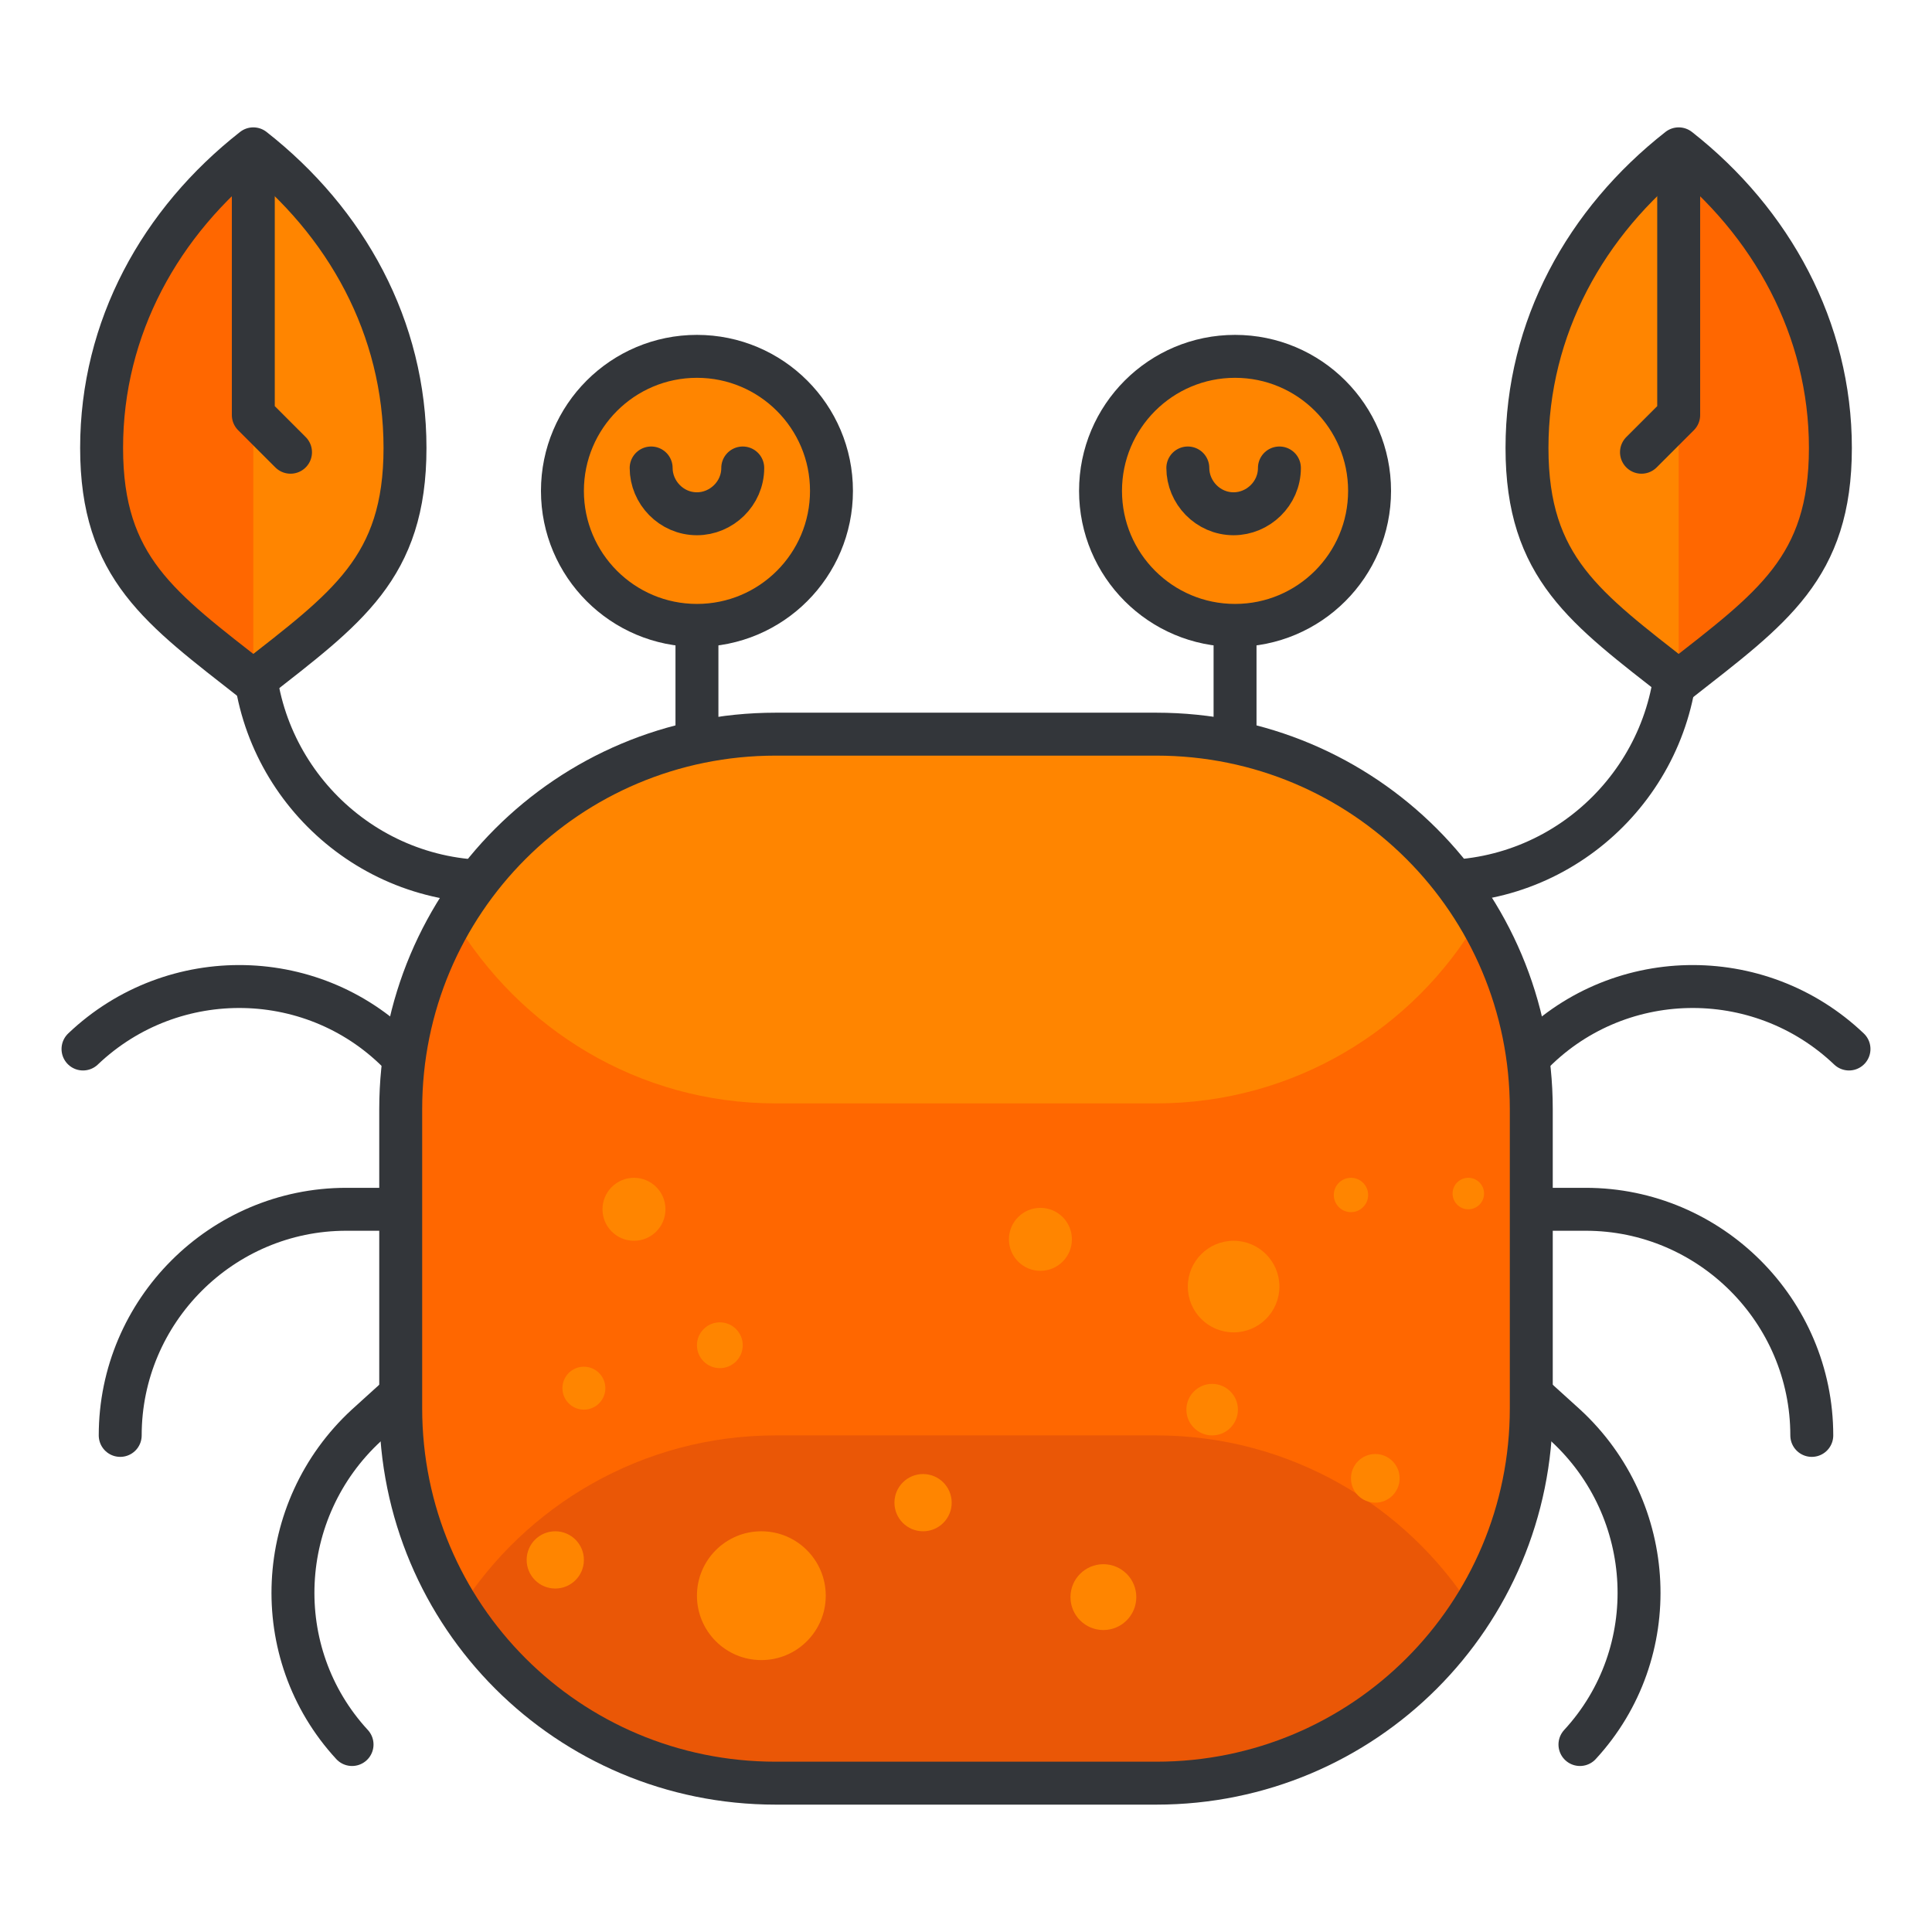
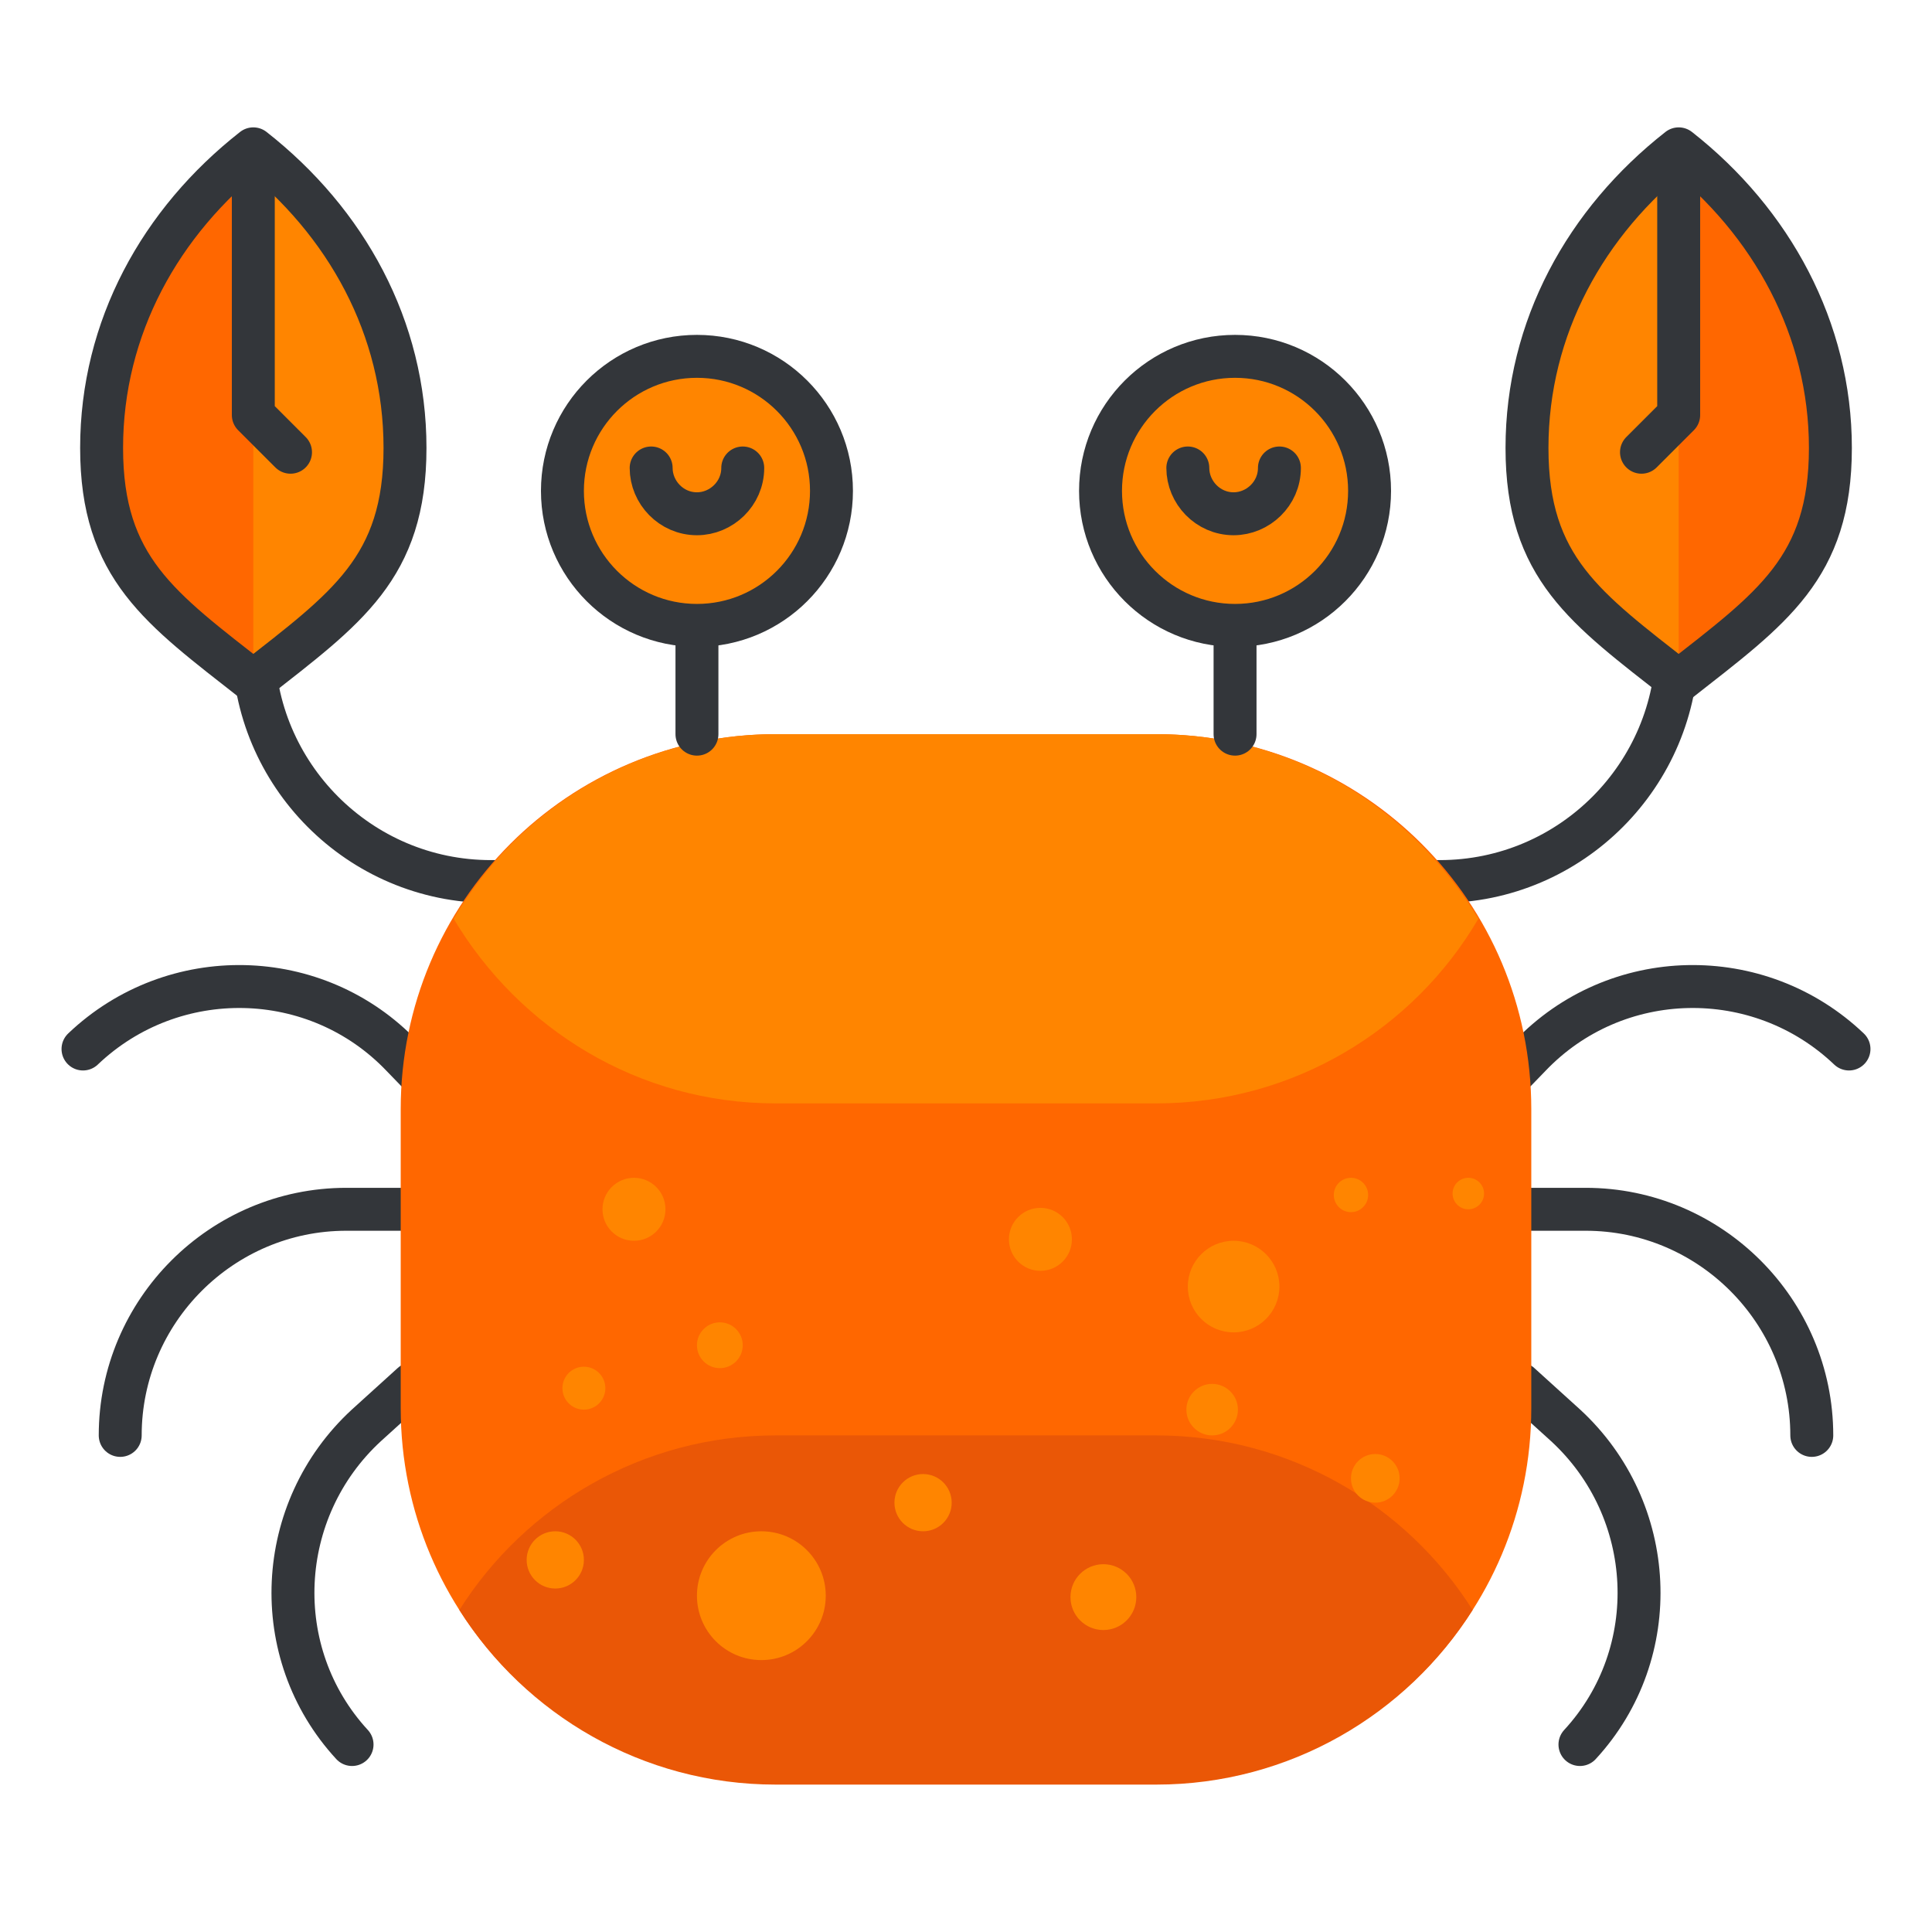
<svg xmlns="http://www.w3.org/2000/svg" version="1.1" id="Layer_1" x="0px" y="0px" width="135px" height="135px" viewBox="0 0 135 135" enable-background="new 0 0 135 135" xml:space="preserve">
  <g>
    <g>
      <g>
        <g>
          <path fill="none" stroke="#33363A" stroke-width="3" stroke-linecap="round" stroke-linejoin="round" stroke-miterlimit="10" d="      M55.8,61.6H34.3c-9.2,0-16.6-7.5-16.6-16.6l0,0" />
          <g>
            <g>
              <path fill="#FF8500" d="M28.3,31.3c0-8.4-4.1-15.8-10.6-20.9C11.2,15.5,7.1,22.9,7.1,31.3c0,8.4,4.1,11.2,10.6,16.3        C24.2,42.5,28.3,39.7,28.3,31.3z" />
              <path fill="#FF6700" d="M17.7,10.4C11.2,15.5,7.1,22.9,7.1,31.3c0,8.4,4.1,11.2,10.6,16.3" />
              <path fill="none" stroke="#33363A" stroke-width="3" stroke-linecap="round" stroke-linejoin="round" stroke-miterlimit="10" d="        M28.3,31.3c0-8.4-4.1-15.8-10.6-20.9C11.2,15.5,7.1,22.9,7.1,31.3c0,8.4,4.1,11.2,10.6,16.3C24.2,42.5,28.3,39.7,28.3,31.3z" />
            </g>
            <polyline fill="none" stroke="#33363A" stroke-width="3" stroke-linecap="round" stroke-linejoin="round" stroke-miterlimit="10" points="       17.7,11.5 17.7,29 20.3,31.6      " />
          </g>
        </g>
        <g>
          <path fill="none" stroke="#33363A" stroke-width="3" stroke-linecap="round" stroke-linejoin="round" stroke-miterlimit="10" d="      M79.2,61.6h21.4c9.2,0,16.6-7.5,16.6-16.6l0,0" />
          <g>
            <g>
              <path fill="#FF8500" d="M106.7,31.3c0-8.4,4.1-15.8,10.6-20.9c6.5,5.1,10.6,12.6,10.6,20.9c0,8.4-4.1,11.2-10.6,16.3        C110.8,42.5,106.7,39.7,106.7,31.3z" />
              <path fill="#FF6700" d="M117.3,10.4c6.5,5.1,10.6,12.6,10.6,20.9c0,8.4-4.1,11.2-10.6,16.3" />
              <path fill="none" stroke="#33363A" stroke-width="3" stroke-linecap="round" stroke-linejoin="round" stroke-miterlimit="10" d="        M106.7,31.3c0-8.4,4.1-15.8,10.6-20.9c6.5,5.1,10.6,12.6,10.6,20.9c0,8.4-4.1,11.2-10.6,16.3        C110.8,42.5,106.7,39.7,106.7,31.3z" />
            </g>
            <polyline fill="none" stroke="#33363A" stroke-width="3" stroke-linecap="round" stroke-linejoin="round" stroke-miterlimit="10" points="       117.3,11.5 117.3,29 114.7,31.6      " />
          </g>
        </g>
      </g>
      <g>
        <g>
          <path fill="none" stroke="#33363A" stroke-width="3" stroke-linecap="round" stroke-linejoin="round" stroke-miterlimit="10" d="      M5.8,73.3L5.8,73.3c6.3-6,16.3-5.8,22.3,0.5l3,3.1" />
          <path fill="none" stroke="#33363A" stroke-width="3" stroke-linecap="round" stroke-linejoin="round" stroke-miterlimit="10" d="      M8.4,100.3L8.4,100.3c0-8.7,7.1-15.8,15.8-15.8h4.3" />
          <path fill="none" stroke="#33363A" stroke-width="3" stroke-linecap="round" stroke-linejoin="round" stroke-miterlimit="10" d="      M24.6,121.9L24.6,121.9c-5.9-6.4-5.4-16.4,1-22.3l3.2-2.9" />
        </g>
        <g>
          <path fill="none" stroke="#33363A" stroke-width="3" stroke-linecap="round" stroke-linejoin="round" stroke-miterlimit="10" d="      M129.2,73.3L129.2,73.3c-6.3-6-16.3-5.8-22.3,0.5l-3,3.1" />
          <path fill="none" stroke="#33363A" stroke-width="3" stroke-linecap="round" stroke-linejoin="round" stroke-miterlimit="10" d="      M126.6,100.3L126.6,100.3c0-8.7-7.1-15.8-15.8-15.8h-4.3" />
          <path fill="none" stroke="#33363A" stroke-width="3" stroke-linecap="round" stroke-linejoin="round" stroke-miterlimit="10" d="      M110.4,121.9L110.4,121.9c5.9-6.4,5.4-16.4-1-22.3l-3.2-2.9" />
        </g>
      </g>
      <path fill="#FF6700" d="M107,98.4c0,14.5-11.7,26.2-26.2,26.2H54.2c-14.5,0-26.2-11.7-26.2-26.2V77.5c0-14.5,11.7-26.2,26.2-26.2    h26.6c14.5,0,26.2,11.7,26.2,26.2V98.4z" />
      <path fill="#EA5706" d="M54.2,100.3c-9.3,0-17.5,4.9-22.1,12.2c4.6,7.3,12.8,12.2,22.1,12.2h26.6c9.3,0,17.5-4.9,22.1-12.2    c-4.6-7.3-12.8-12.2-22.1-12.2H54.2z" />
      <path fill="#FF8500" d="M54.2,51.3c-9.6,0-18,5.2-22.5,12.9c4.6,7.7,12.9,12.9,22.5,12.9h26.6c9.6,0,18-5.2,22.5-12.9    c-4.6-7.7-12.9-12.9-22.5-12.9H54.2z" />
-       <path fill="none" stroke="#33363A" stroke-width="3" stroke-linecap="round" stroke-linejoin="round" stroke-miterlimit="10" d="    M107,98.4c0,14.5-11.7,26.2-26.2,26.2H54.2c-14.5,0-26.2-11.7-26.2-26.2V77.5c0-14.5,11.7-26.2,26.2-26.2h26.6    c14.5,0,26.2,11.7,26.2,26.2V98.4z" />
      <path fill="none" stroke="#33363A" stroke-width="3" stroke-linecap="round" stroke-linejoin="round" stroke-miterlimit="10" d="    M31.7,88.2" />
      <g>
        <g>
          <circle fill="#FF8500" cx="48.7" cy="34.3" r="9.4" />
          <circle fill="none" stroke="#33363A" stroke-width="3" stroke-linecap="round" stroke-linejoin="round" stroke-miterlimit="10" cx="48.7" cy="34.3" r="9.4" />
          <line fill="none" stroke="#33363A" stroke-width="3" stroke-linecap="round" stroke-linejoin="round" stroke-miterlimit="10" x1="48.7" y1="44.9" x2="48.7" y2="51.3" />
          <path fill="none" stroke="#33363A" stroke-width="3" stroke-linecap="round" stroke-linejoin="round" stroke-miterlimit="10" d="      M51.9,32.7c0,1.8-1.5,3.2-3.2,3.2c-1.8,0-3.2-1.5-3.2-3.2" />
        </g>
        <g>
          <circle fill="#FF8500" cx="86.3" cy="34.3" r="9.4" />
          <circle fill="none" stroke="#33363A" stroke-width="3" stroke-linecap="round" stroke-linejoin="round" stroke-miterlimit="10" cx="86.3" cy="34.3" r="9.4" />
          <line fill="none" stroke="#33363A" stroke-width="3" stroke-linecap="round" stroke-linejoin="round" stroke-miterlimit="10" x1="86.3" y1="44.9" x2="86.3" y2="51.3" />
          <path fill="none" stroke="#33363A" stroke-width="3" stroke-linecap="round" stroke-linejoin="round" stroke-miterlimit="10" d="      M89.4,32.7c0,1.8-1.5,3.2-3.2,3.2c-1.8,0-3.2-1.5-3.2-3.2" />
        </g>
      </g>
    </g>
    <circle fill="#FF8500" cx="44.3" cy="84.5" r="2.2" />
    <ellipse fill="#FF8500" cx="66.1" cy="92.4" rx="0.9" ry="0" />
    <circle fill="#FF8500" cx="64.5" cy="105" r="2" />
    <circle fill="#FF8500" cx="86.2" cy="89.9" r="3.2" />
    <circle fill="#FF8500" cx="84.7" cy="98.5" r="1.8" />
    <circle fill="#FF8500" cx="50.3" cy="94" r="1.6" />
    <circle fill="#FF8500" cx="72.7" cy="86.6" r="2.2" />
    <circle fill="#FF8500" cx="102.6" cy="83.4" r="1.1" />
    <circle fill="#FF8500" cx="94.4" cy="83.5" r="1.2" />
    <circle fill="#FF8500" cx="96.1" cy="103.3" r="1.7" />
    <circle fill="#FF8500" cx="53.2" cy="111.5" r="4.5" />
    <circle fill="#FF8500" cx="77.1" cy="111.6" r="2.3" />
-     <ellipse fill="#FF8500" cx="69" cy="96.8" rx="1.5" ry="0" />
    <ellipse fill="#FF8500" cx="36.1" cy="77" rx="0.6" ry="0" />
    <circle fill="#FF8500" cx="40.8" cy="97" r="1.5" />
    <circle fill="#FF8500" cx="38.8" cy="109" r="2" />
  </g>
</svg>